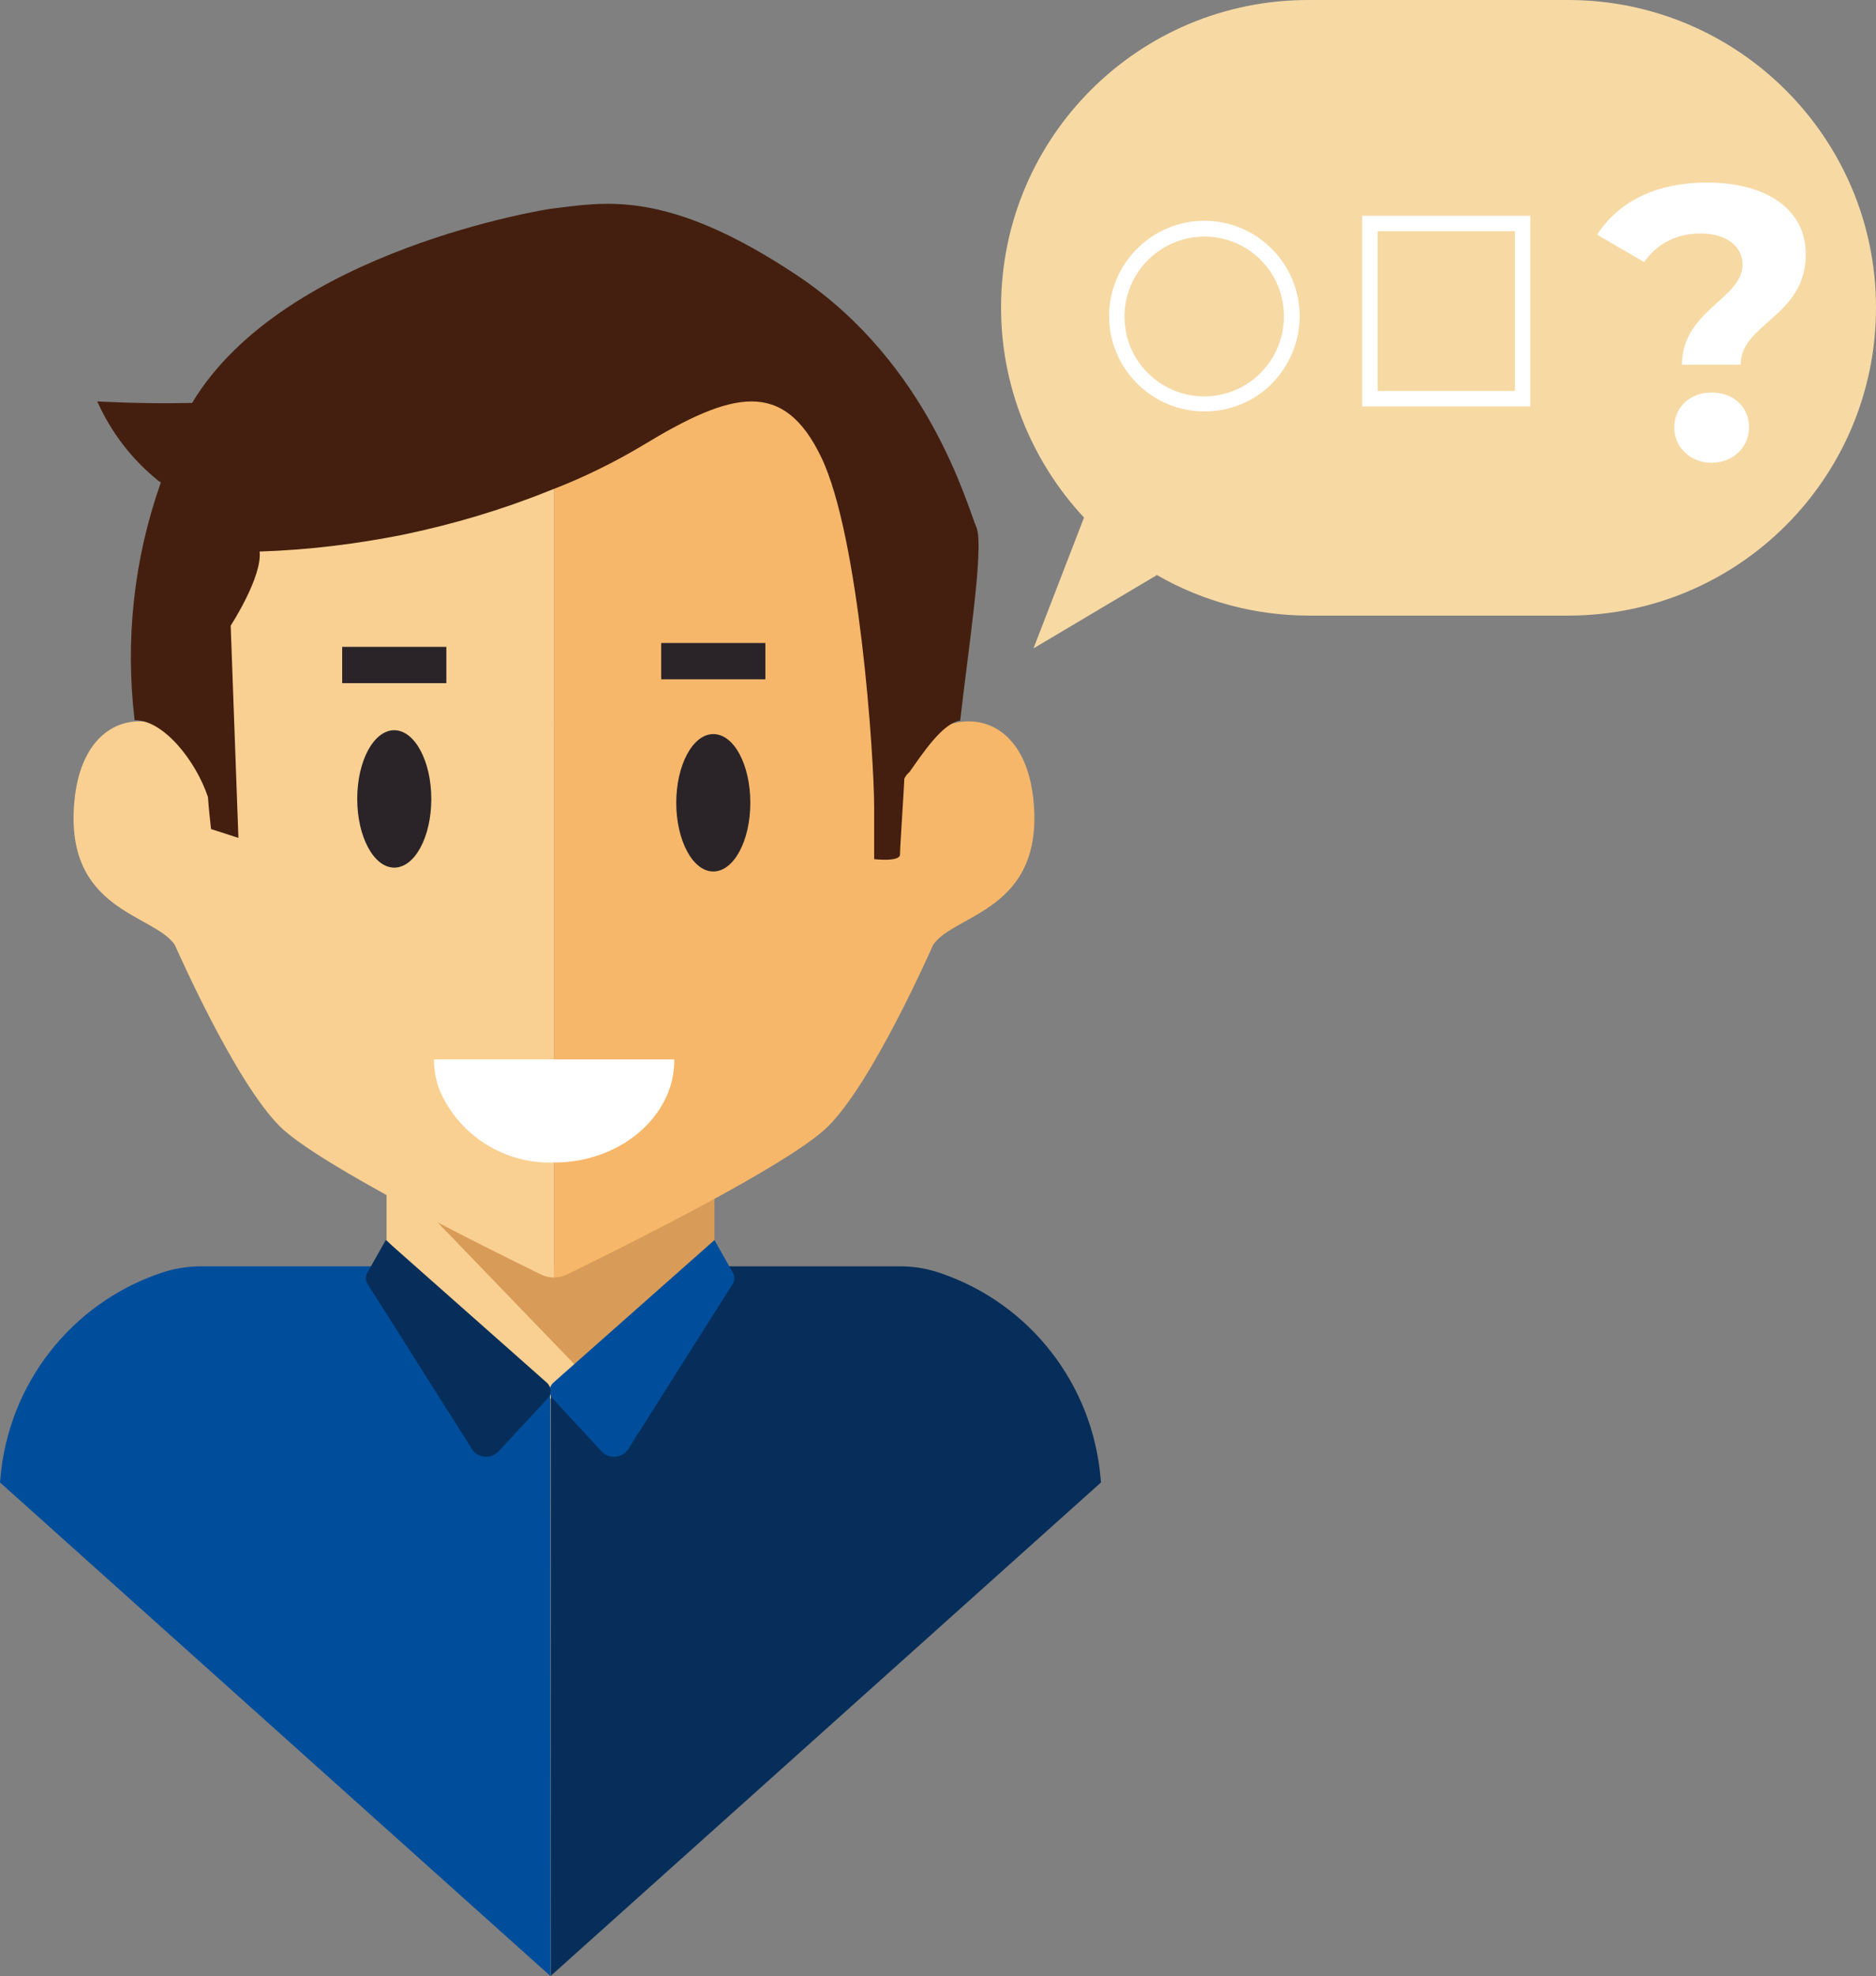
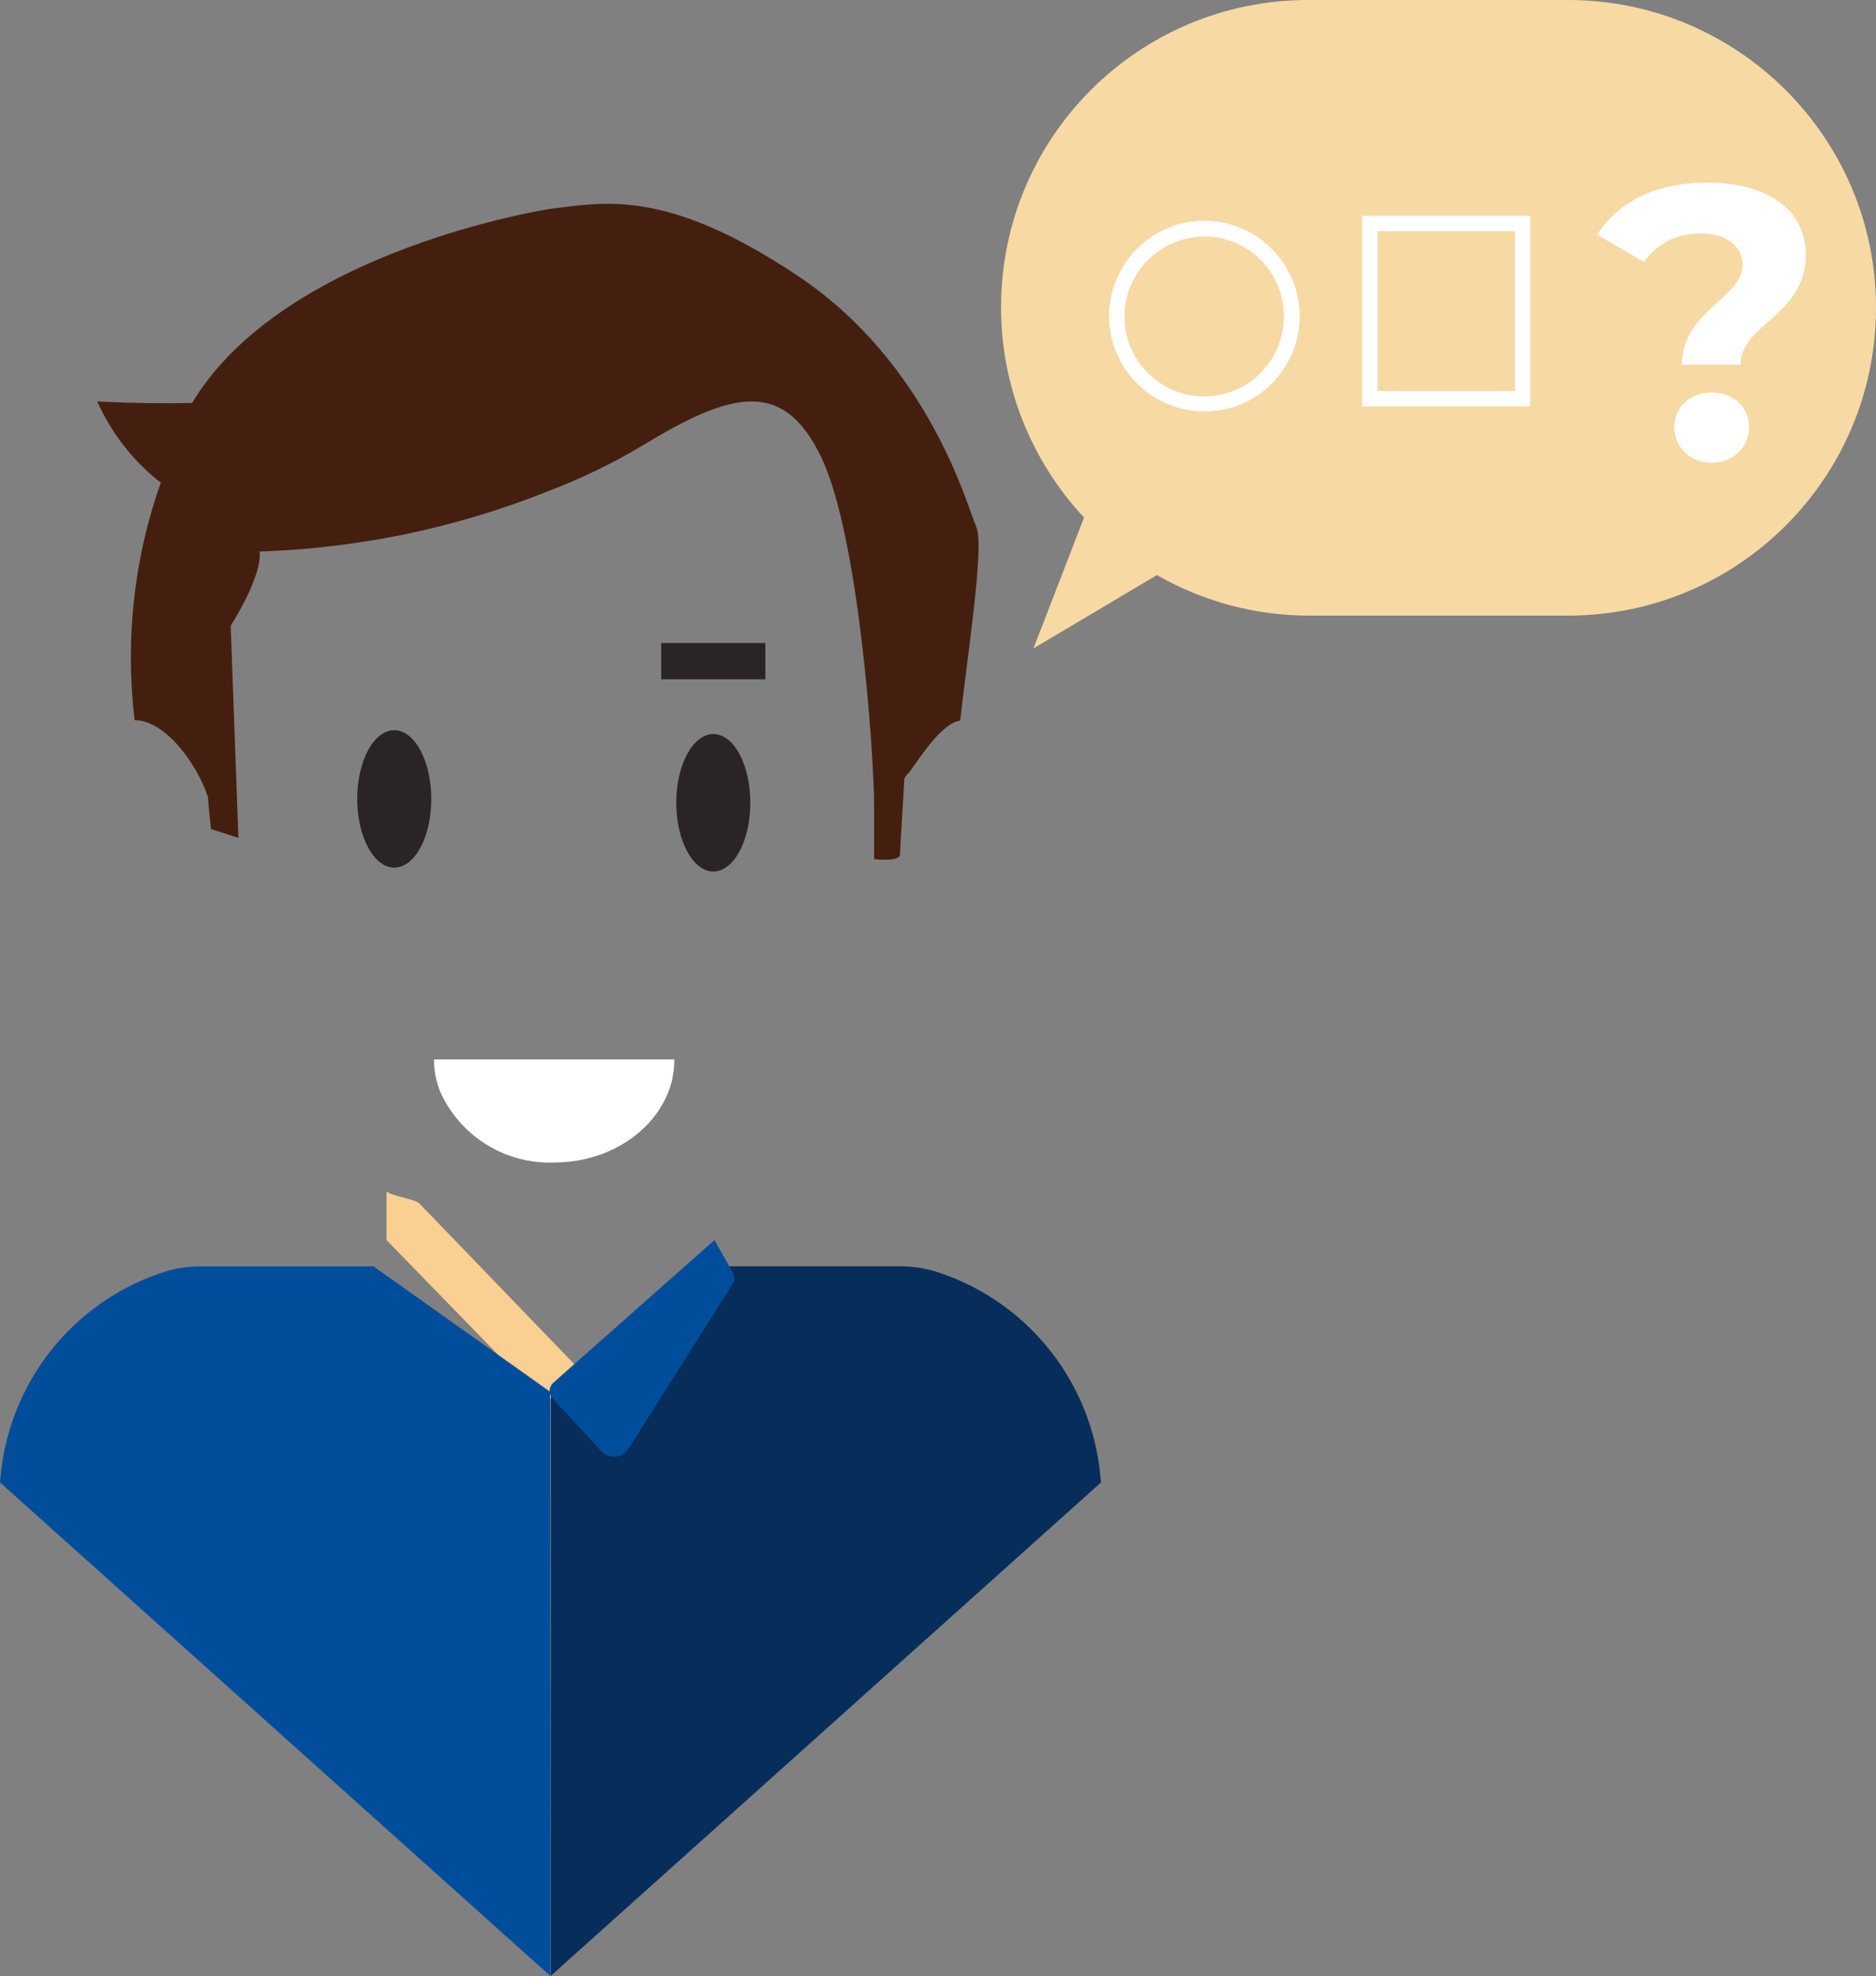
<svg xmlns="http://www.w3.org/2000/svg" id="Calque_1" x="0px" y="0px" viewBox="0 0 486.3 512" style="enable-background:new 0 0 486.3 512;" xml:space="preserve">
  <rect x="0" y="0" width="486.3" height="512" fill="#808080" stroke="none" />
  <style type="text/css">	.st0{fill:#D89B58;}	.st1{fill:#F9D091;}	.st2{fill:#F6B76A;}	.st3{fill:#004E9B;}	.st4{fill:#072E5A;}	.st5{fill:#441F0F;}	.st6{fill:#2A2429;}	.st7{fill:#FFFFFF;}	.st8{fill:#F7D9A4;}</style>
  <g>
    <g id="Groupe_954" transform="translate(0 0)">
-       <path id="Tracé_4135" class="st0" d="M185.2,307.8c-21.4,17.8-39.1,19.6-41.5,19.8v0h-0.1h-0.2v0h-0.2   c-2.8-0.2-17.8-2.2-36.8-16.5l45.6,45.8l33.2-35.5V307.8z" />
      <path id="Tracé_4136" class="st1" d="M100.2,308.7v12.6l36,37c0.9,1.2,1.1,2.7,0.5,4.1h14.1c-0.8-1.4-0.7-3.2,0.3-4.5l1-1.1   l-43.5-45.1C107.1,310.6,101.6,309.9,100.2,308.7" />
-       <path id="Tracé_4137" class="st2" d="M143.6,331c1.2,0,2.4-0.3,3.4-0.8v0c13.1-6.4,57.7-28.4,67.7-38.4   c11.6-11.6,26.4-45.3,27.2-47c5.5-8.1,28.8-8.7,26-37.4c-3-30.7-34-23.8-36.2,0.2c3.7-36,6.3-81.4,6.3-81.4l-32.1-27.3l-58.6-14   h-3.7V331z" />
-       <path id="Tracé_4138" class="st1" d="M143.6,331c-1.2,0-2.4-0.3-3.4-0.8v0c-13.1-6.4-57.7-28.4-67.7-38.4   c-11.6-11.6-26.4-45.3-27.2-47c-5.5-8.1-28.8-8.7-26-37.4c3-30.7,34-23.8,36.2,0.2c-3.6-36-6.3-81.4-6.3-81.4l32.1-13.9l58.6-27.4   h3.7L143.6,331z" />
      <path id="Tracé_4139" class="st3" d="M142.7,512L0,384.1l0.1-1.1c2.1-24.4,18.3-45.2,41.4-53.1c3.4-1.2,7-1.8,10.6-1.8h44.7   l45.8,32.5L142.7,512z" />
      <path id="Tracé_4140" class="st4" d="M142.7,512l142.7-127.9l-0.1-1.1c-2.1-24.4-18.3-45.2-41.4-53.1c-3.4-1.2-7-1.8-10.6-1.8   h-44.7l-45.8,32.5V512z" />
      <path id="Tracé_4141" class="st3" d="M185.2,321.3l4.8,8.5c0.5,0.9,0.5,2-0.1,2.9l-27.2,43c-1.4,1.9-4.2,2.3-6.1,0.9   c-0.2-0.1-0.3-0.3-0.5-0.4l-12.8-13.8c-1.1-1.1-1.1-2.9,0-4c0.1-0.1,0.1-0.1,0.2-0.2L185.2,321.3z" />
-       <path id="Tracé_4142" class="st4" d="M100,321.3l-4.8,8.5c-0.5,0.9-0.5,2,0.1,2.9l27.2,43c1.4,1.9,4.2,2.3,6.1,0.9   c0.2-0.1,0.3-0.3,0.5-0.4l12.8-13.8c1.1-1.1,1.1-2.9,0-4c-0.1-0.1-0.1-0.1-0.2-0.2L100,321.3z" />
      <path id="Tracé_4143" class="st5" d="M253.1,136.6c-2.4-5.5-12.2-42.4-46.4-65.2s-50.3-18.9-64-17.3c0,0-69,10.5-92.9,50.3   c-13.3,0.3-24.6-0.4-24.6-0.4c3.6,8,9,15.1,15.9,20.6l0.6,0.4c-7,19.7-9.3,40.8-6.8,61.6c7.5-0.1,15.9,10.6,19,19.9   c0.2,2.8,0.5,5.6,0.8,8.3l7.1,2.3l-2-55c0,0,8.2-12.6,7.5-19.2c12.4-0.4,24.8-1.9,36.9-4.3c13.1-2.7,25.9-6.5,38.3-11.5   c8.4-3.2,16.4-7.1,24.1-11.7c23.2-14.1,36.5-17.3,46.3,3.1c9.8,20.4,13.7,77.4,13.7,90.7v13.4c0,0,6.7,0.8,6.7-1.2   c0-1.8,1-16.6,1.1-19.2l0-0.4c0.3-0.7,0.8-1.3,1.3-1.7c3.3-4.6,8.5-12.7,13.2-13.4C250.9,168.9,255.2,141.5,253.1,136.6" />
      <path id="Tracé_4147" class="st6" d="M111.8,207c0,9.9-4.3,17.8-9.6,17.8s-9.6-8-9.6-17.8c0-9.9,4.3-17.8,9.6-17.8   S111.8,197.2,111.8,207" />
-       <rect id="Rectangle_1152" x="88.7" y="167.6" class="st6" width="27" height="9.4" />
      <rect id="Rectangle_1153" x="171.4" y="166.6" class="st6" width="27" height="9.4" />
      <path id="Tracé_4148" class="st6" d="M194.5,208c0,9.9-4.3,17.8-9.6,17.8c-5.3,0-9.6-8-9.6-17.8s4.3-17.8,9.6-17.8   C190.3,190.2,194.5,198.2,194.5,208" />
      <path id="Tracé_4149" class="st7" d="M174.8,274.5c0,1.8-0.2,3.6-0.6,5.4c-2.9,12.1-15.5,21.3-30.5,21.3   c-12.8,0.5-24.6-6.9-29.7-18.6c-1-2.6-1.5-5.3-1.5-8.1H174.8z" />
    </g>
    <g id="Groupe_966" transform="translate(0 0)">
      <path id="Tracé_4134" class="st8" d="M406.5,0h-67.2c-44-0.1-79.7,35.4-79.8,79.4c-0.1,20.3,7.7,39.9,21.5,54.7L267.9,168l32-19   c12,6.9,25.6,10.5,39.4,10.5h67.2c44.1,0,79.8-35.7,79.8-79.8C486.3,35.7,450.5,0,406.5,0" />
      <path class="st7" d="M451.7,68.6c0-4.9-4.3-8.1-10.9-8.1c-6.4,0-11.4,2.8-14.6,7.4l-12.2-7.1c5.4-8.3,14.9-13.5,28.5-13.5   c15.1,0,25.6,6.7,25.6,18.6c0,16.1-16.9,17.9-16.9,28.6H436C436,80.5,451.7,77.4,451.7,68.6z M434,110.7c0-5.1,4-9,9.7-9   s9.7,3.8,9.7,9c0,5-4,9.2-9.7,9.2S434,115.7,434,110.7z" />
      <path class="st7" d="M312.2,106.6C312.2,106.6,312.2,106.6,312.2,106.6c-13.6,0-24.7-11.1-24.7-24.7c0-13.6,11.1-24.7,24.7-24.7h0   c13.6,0,24.7,11.1,24.7,24.7v0c0,6.6-2.6,12.8-7.2,17.5C325,104.1,318.8,106.6,312.2,106.6z M312.2,61.3L312.2,61.3   c-11.4,0-20.7,9.3-20.7,20.7c0,5.5,2.1,10.7,6,14.6c3.9,3.9,9.1,6.1,14.6,6.1c0,0,0,0,0,0c5.5,0,10.7-2.1,14.6-6   c3.9-3.9,6.1-9.1,6.1-14.6v0C332.9,70.5,323.6,61.3,312.2,61.3z" />
      <path class="st7" d="M396.7,105.3h-43.6V55.9h43.6V105.3z M357.1,101.3h35.6V59.9h-35.6V101.3z" />
    </g>
  </g>
</svg>